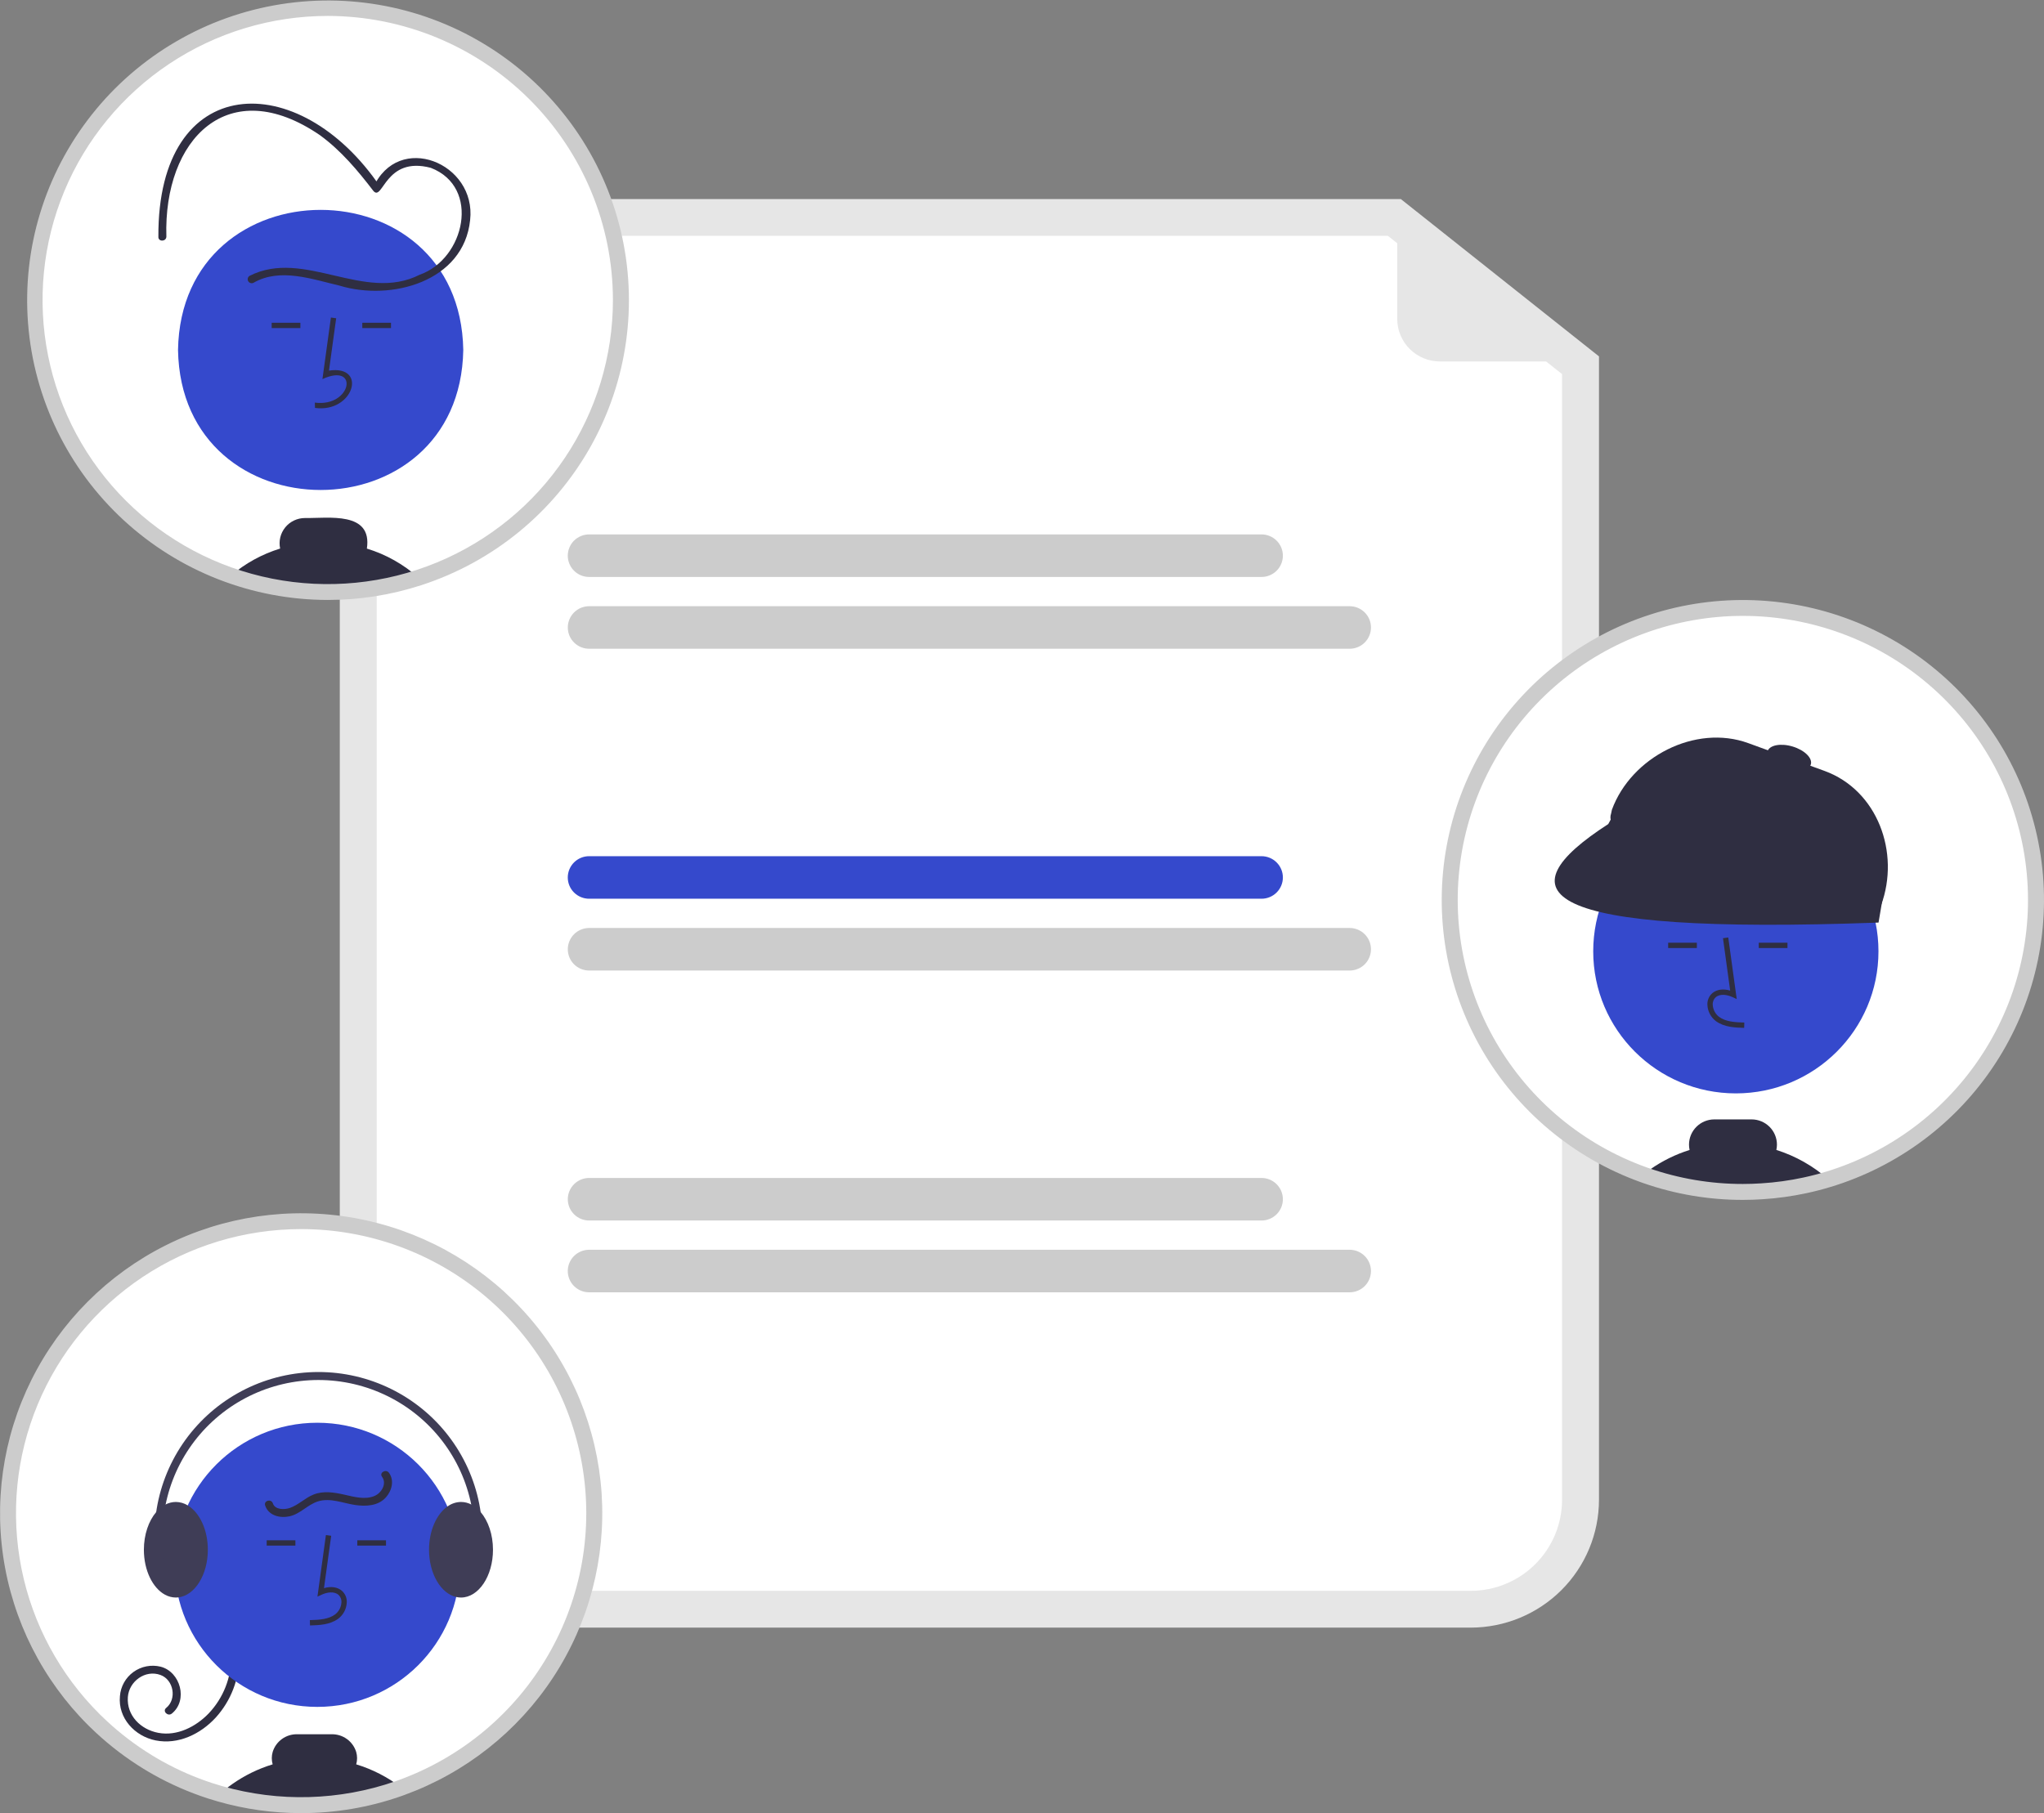
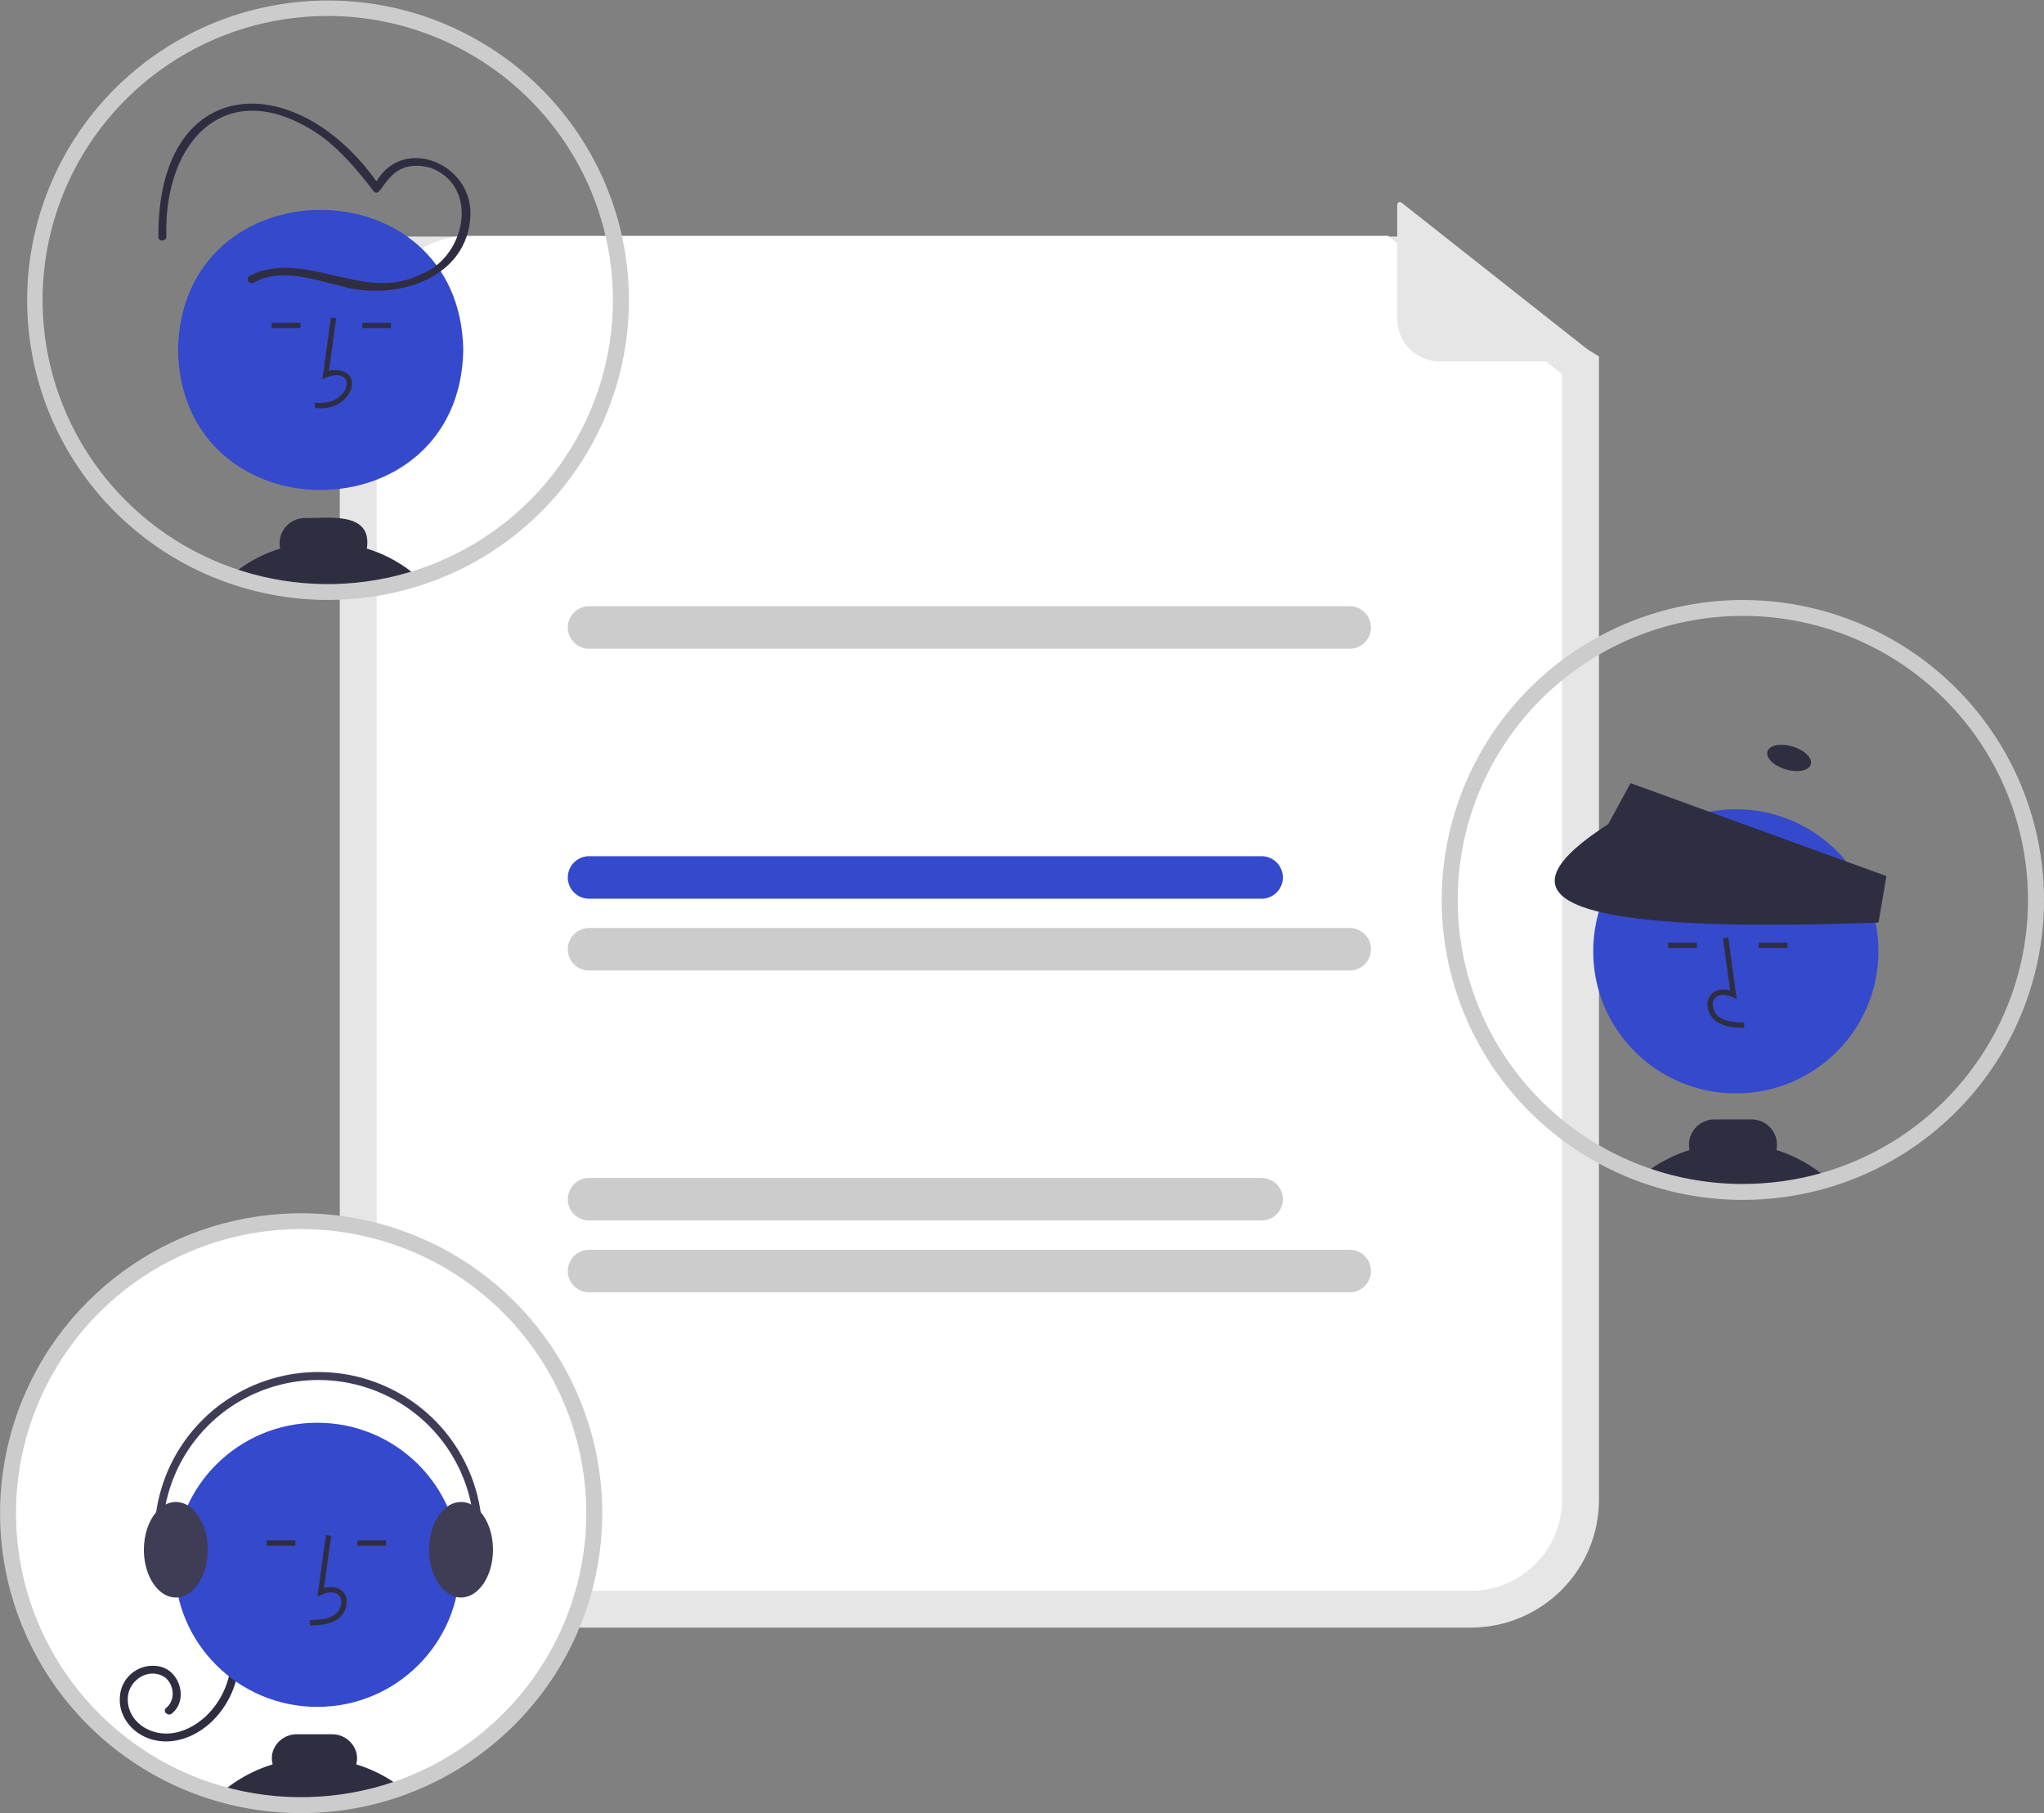
<svg xmlns="http://www.w3.org/2000/svg" width="204" height="181" viewBox="0 0 204 181" fill="none">
  <rect x="0" y="0" width="204" height="181" fill="#808080" stroke="none" />
  <g clip-path="url(#clip0)">
-     <path d="M146.785 162.483H46.713C43.319 162.479 40.066 161.134 37.666 158.743C35.267 156.352 33.917 153.111 33.913 149.729V32.629C33.917 29.248 35.267 26.006 37.666 23.615C40.066 21.224 43.319 19.879 46.713 19.875H139.814L159.585 35.577V149.729C159.581 153.111 158.231 156.352 155.832 158.743C153.432 161.134 150.179 162.479 146.785 162.483Z" fill="#E6E6E6" />
+     <path d="M146.785 162.483H46.713C43.319 162.479 40.066 161.134 37.666 158.743C35.267 156.352 33.917 153.111 33.913 149.729V32.629C33.917 29.248 35.267 26.006 37.666 23.615H139.814L159.585 35.577V149.729C159.581 153.111 158.231 156.352 155.832 158.743C153.432 161.134 150.179 162.479 146.785 162.483Z" fill="#E6E6E6" />
    <path d="M46.713 23.547C44.297 23.55 41.98 24.507 40.271 26.21C38.562 27.913 37.601 30.221 37.598 32.629V149.729C37.601 152.137 38.562 154.446 40.271 156.148C41.98 157.851 44.297 158.809 46.713 158.811H146.785C149.202 158.809 151.519 157.851 153.227 156.148C154.936 154.446 155.897 152.137 155.9 149.729V37.346L138.525 23.547H46.713Z" fill="white" />
-     <path d="M125.905 57.597H58.8C58.52 57.597 58.243 57.542 57.984 57.436C57.725 57.329 57.49 57.173 57.291 56.975C57.093 56.778 56.936 56.544 56.829 56.286C56.721 56.028 56.666 55.752 56.666 55.473C56.666 55.194 56.721 54.917 56.829 54.66C56.936 54.402 57.093 54.167 57.291 53.97C57.49 53.773 57.725 53.617 57.984 53.51C58.243 53.404 58.52 53.349 58.8 53.349H125.905C126.471 53.349 127.013 53.573 127.412 53.971C127.812 54.369 128.037 54.91 128.037 55.473C128.037 56.036 127.812 56.576 127.412 56.975C127.013 57.373 126.471 57.597 125.905 57.597Z" fill="#CCCCCC" />
    <path d="M134.698 64.764H58.8C58.52 64.764 58.243 64.71 57.984 64.603C57.726 64.496 57.491 64.34 57.293 64.142C57.095 63.945 56.938 63.711 56.831 63.453C56.724 63.196 56.669 62.92 56.669 62.641C56.669 62.362 56.724 62.086 56.831 61.828C56.938 61.57 57.095 61.336 57.293 61.139C57.491 60.942 57.726 60.785 57.984 60.678C58.243 60.572 58.52 60.517 58.8 60.517H134.698C134.978 60.517 135.255 60.572 135.513 60.678C135.772 60.785 136.007 60.942 136.205 61.139C136.403 61.336 136.56 61.57 136.667 61.828C136.774 62.086 136.829 62.362 136.829 62.641C136.829 62.92 136.774 63.196 136.667 63.453C136.56 63.711 136.403 63.945 136.205 64.142C136.007 64.34 135.772 64.496 135.513 64.603C135.255 64.71 134.978 64.764 134.698 64.764Z" fill="#CCCCCC" />
    <path d="M125.905 89.719H58.8C58.52 89.719 58.243 89.665 57.984 89.558C57.725 89.451 57.49 89.295 57.291 89.098C57.093 88.901 56.936 88.666 56.829 88.409C56.721 88.151 56.666 87.874 56.666 87.595C56.666 87.316 56.721 87.04 56.829 86.782C56.936 86.524 57.093 86.29 57.291 86.093C57.49 85.895 57.725 85.739 57.984 85.632C58.243 85.526 58.52 85.471 58.8 85.472H125.905C126.471 85.472 127.013 85.695 127.412 86.094C127.812 86.492 128.037 87.032 128.037 87.595C128.037 88.159 127.812 88.699 127.412 89.097C127.013 89.495 126.471 89.719 125.905 89.719Z" fill="#3549CC" />
    <path d="M134.698 96.887H58.8C58.52 96.887 58.243 96.832 57.984 96.725C57.726 96.618 57.491 96.462 57.293 96.265C57.095 96.068 56.938 95.834 56.831 95.576C56.724 95.318 56.669 95.042 56.669 94.763C56.669 94.484 56.724 94.208 56.831 93.95C56.938 93.693 57.095 93.459 57.293 93.261C57.491 93.064 57.726 92.908 57.984 92.801C58.243 92.694 58.52 92.639 58.8 92.639H134.698C134.978 92.639 135.255 92.694 135.513 92.801C135.772 92.908 136.007 93.064 136.205 93.261C136.403 93.459 136.56 93.693 136.667 93.95C136.774 94.208 136.829 94.484 136.829 94.763C136.829 95.042 136.774 95.318 136.667 95.576C136.56 95.834 136.403 96.068 136.205 96.265C136.007 96.462 135.772 96.618 135.513 96.725C135.255 96.832 134.978 96.887 134.698 96.887Z" fill="#CCCCCC" />
    <path d="M125.905 121.842H58.8C58.235 121.842 57.693 121.618 57.293 121.22C56.893 120.821 56.669 120.281 56.669 119.718C56.669 119.155 56.893 118.614 57.293 118.216C57.693 117.818 58.235 117.594 58.8 117.594H125.905C126.471 117.594 127.013 117.818 127.412 118.216C127.812 118.614 128.037 119.155 128.037 119.718C128.037 120.281 127.812 120.821 127.412 121.22C127.013 121.618 126.471 121.842 125.905 121.842Z" fill="#CCCCCC" />
    <path d="M134.698 129.009H58.8C58.52 129.01 58.243 128.955 57.984 128.848C57.725 128.742 57.49 128.585 57.291 128.388C57.093 128.191 56.936 127.957 56.829 127.699C56.721 127.441 56.666 127.165 56.666 126.886C56.666 126.606 56.721 126.33 56.829 126.072C56.936 125.814 57.093 125.58 57.291 125.383C57.49 125.186 57.725 125.029 57.984 124.923C58.243 124.816 58.52 124.761 58.8 124.762H134.698C135.263 124.762 135.805 124.986 136.205 125.384C136.605 125.782 136.829 126.322 136.829 126.886C136.829 127.449 136.605 127.989 136.205 128.387C135.805 128.786 135.263 129.009 134.698 129.009Z" fill="#CCCCCC" />
    <path d="M159.2 36.083H143.713C143.153 36.083 142.598 35.973 142.081 35.759C141.564 35.546 141.094 35.233 140.698 34.839C140.302 34.444 139.988 33.976 139.774 33.461C139.56 32.945 139.45 32.393 139.45 31.835V20.438C139.45 20.388 139.464 20.339 139.49 20.297C139.517 20.254 139.555 20.221 139.6 20.199C139.645 20.177 139.695 20.168 139.745 20.174C139.795 20.179 139.842 20.199 139.881 20.23L159.366 35.609C159.409 35.643 159.44 35.69 159.456 35.743C159.471 35.796 159.47 35.852 159.452 35.905C159.433 35.957 159.399 36.002 159.354 36.034C159.309 36.066 159.255 36.083 159.2 36.083Z" fill="#E6E6E6" />
-     <path d="M61.971 29.946C61.971 35.711 60.255 41.347 57.041 46.141C53.826 50.935 49.257 54.671 43.911 56.878C38.565 59.084 32.682 59.661 27.007 58.536C21.331 57.412 16.118 54.635 12.027 50.559C7.935 46.482 5.149 41.288 4.02 35.633C2.891 29.978 3.47 24.117 5.685 18.79C7.899 13.464 11.649 8.911 16.46 5.708C21.271 2.505 26.928 0.795 32.715 0.795C40.473 0.797 47.913 3.869 53.4 9.336C58.886 14.802 61.969 22.215 61.971 29.946Z" fill="white" />
    <path d="M46.237 34.934C45.917 53.577 18.084 53.574 17.767 34.933C18.087 16.29 45.92 16.293 46.237 34.934Z" fill="#3549CC" />
    <path d="M31.437 40.721L31.422 40.191C35.088 40.678 35.878 36.151 32.181 37.843L33.025 31.698L33.552 31.77L32.834 36.997C36.727 36.42 35.287 41.25 31.437 40.721Z" fill="#2F2E41" />
    <path d="M39.023 32.221H36.158V32.751H39.023V32.221Z" fill="#2F2E41" />
    <path d="M29.98 32.221H27.115V32.751H29.98V32.221Z" fill="#2F2E41" />
    <path d="M36.616 54.764C37.175 51.009 32.763 51.751 30.427 51.714C30.051 51.715 29.679 51.8 29.34 51.962C29 52.124 28.701 52.36 28.465 52.652C28.229 52.944 28.06 53.285 27.973 53.65C27.885 54.014 27.881 54.394 27.959 54.761C26.151 55.318 24.478 56.238 23.041 57.464C29.095 59.568 35.674 59.64 41.773 57.671C40.287 56.34 38.527 55.348 36.616 54.764Z" fill="#2F2E41" />
    <path d="M25.31 28.226C27.948 26.707 31.147 27.872 33.872 28.509C39.042 30.093 46.292 28.11 46.92 21.973C47.575 16.267 39.739 13.086 37.235 18.766L37.964 18.671C29.842 6.644 15.715 7.1 15.807 23.635C15.777 24.146 16.575 24.144 16.605 23.634C16.306 13.891 22.778 7.231 31.927 13.492C34.02 15.014 35.714 17.03 37.275 19.072C38.228 20.136 38.435 15.554 42.995 16.754C48.014 18.692 46.376 25.852 41.891 27.424C36.348 30.245 30.346 24.775 24.907 27.539C24.819 27.594 24.757 27.681 24.732 27.781C24.708 27.881 24.723 27.987 24.775 28.076C24.828 28.165 24.912 28.23 25.012 28.258C25.112 28.286 25.218 28.275 25.31 28.226V28.226Z" fill="#2F2E41" />
    <path d="M32.715 59.892C25.159 59.885 17.884 57.041 12.34 51.928C6.795 46.813 3.39 39.805 2.801 32.3C2.213 24.795 4.486 17.345 9.167 11.435C13.847 5.526 20.591 1.591 28.054 0.417C35.517 -0.758 43.15 0.914 49.431 5.098C55.712 9.282 60.179 15.671 61.941 22.992C63.703 30.312 62.632 38.025 58.939 44.593C55.247 51.161 49.206 56.1 42.02 58.427C39.015 59.401 35.874 59.895 32.715 59.892ZM32.715 1.59C27.085 1.589 21.581 3.252 16.9 6.368C12.219 9.484 8.57 13.913 6.415 19.095C4.26 24.277 3.696 29.98 4.794 35.482C5.892 40.983 8.603 46.037 12.584 50.003C16.565 53.97 21.637 56.671 27.159 57.765C32.68 58.859 38.404 58.297 43.605 56.15C48.806 54.003 53.251 50.368 56.378 45.703C59.505 41.039 61.174 35.555 61.173 29.946C61.165 22.428 58.164 15.22 52.829 9.905C47.493 4.589 40.26 1.599 32.715 1.59Z" fill="#CCCCCC" />
-     <path d="M203.202 89.838C203.202 95.991 201.248 101.987 197.62 106.967C193.992 111.947 188.876 115.656 183.004 117.563C182.829 117.618 182.653 117.674 182.475 117.727C181.714 117.96 180.943 118.159 180.158 118.328C178.738 118.635 177.297 118.835 175.847 118.925C175.217 118.967 174.583 118.988 173.945 118.988C170.651 118.992 167.381 118.44 164.272 117.356C164.181 117.324 164.091 117.292 164.003 117.26C158.966 115.448 154.525 112.292 151.163 108.138C147.802 103.983 145.649 98.989 144.94 93.7C144.231 88.411 144.993 83.029 147.142 78.141C149.291 73.253 152.746 69.047 157.129 65.981C161.512 62.914 166.656 61.105 172 60.751C177.344 60.397 182.683 61.511 187.435 63.971C192.187 66.432 196.171 70.145 198.951 74.706C201.731 79.267 203.202 84.501 203.202 89.838Z" fill="white" />
    <path d="M173.244 109.151C181.106 109.151 187.479 102.801 187.479 94.968C187.479 87.135 181.106 80.785 173.244 80.785C165.383 80.785 159.01 87.135 159.01 94.968C159.01 102.801 165.383 109.151 173.244 109.151Z" fill="#3549CC" />
    <path d="M174.075 102.61L174.09 102.08C173.1 102.052 172.228 101.991 171.572 101.513C171.386 101.37 171.234 101.189 171.124 100.982C171.015 100.775 170.952 100.547 170.939 100.313C170.927 100.171 170.949 100.027 171.002 99.894C171.055 99.761 171.139 99.642 171.246 99.546C171.681 99.18 172.381 99.299 172.891 99.532L173.332 99.733L172.488 93.587L171.961 93.659L172.678 98.887C171.985 98.684 171.342 98.771 170.902 99.141C170.733 99.288 170.601 99.472 170.515 99.679C170.429 99.885 170.392 100.109 170.407 100.332C170.423 100.646 170.507 100.952 170.654 101.231C170.801 101.509 171.007 101.751 171.259 101.941C172.101 102.555 173.196 102.585 174.075 102.61Z" fill="#2F2E41" />
    <path d="M169.354 94.11H166.489V94.64H169.354V94.11Z" fill="#2F2E41" />
    <path d="M178.397 94.11H175.532V94.64H178.397V94.11Z" fill="#2F2E41" />
    <path d="M177.288 114.796C177.326 114.622 177.346 114.444 177.347 114.266C177.346 113.598 177.079 112.959 176.606 112.487C176.132 112.015 175.49 111.749 174.82 111.748H171.097C170.427 111.749 169.784 112.014 169.311 112.486C168.837 112.958 168.571 113.598 168.57 114.266C168.57 114.445 168.589 114.624 168.628 114.799C167.223 115.24 165.894 115.895 164.69 116.741C164.455 116.903 164.224 117.078 164.003 117.26C164.091 117.292 164.181 117.324 164.272 117.356C167.381 118.44 170.651 118.992 173.945 118.988C174.584 118.988 175.217 118.967 175.847 118.925C177.297 118.835 178.738 118.635 180.158 118.328C180.943 118.159 181.714 117.96 182.475 117.727C180.97 116.4 179.203 115.402 177.288 114.796Z" fill="#2F2E41" />
    <path d="M176.81 118.588C176.465 118.613 176.132 118.73 175.847 118.925C177.297 118.835 178.738 118.635 180.158 118.328L176.81 118.588Z" fill="#2F2E41" />
-     <path d="M186.154 91.599L161.426 82.585C161.295 82.537 161.174 82.464 161.071 82.37C160.968 82.276 160.885 82.162 160.826 82.036C160.768 81.91 160.734 81.773 160.728 81.634C160.722 81.495 160.744 81.356 160.792 81.226L160.876 80.832C162.807 75.572 169.208 72.261 174.487 74.186L182.097 76.959C187.376 78.883 189.67 85.112 187.739 90.372L187.519 90.968C187.471 91.098 187.397 91.218 187.303 91.321C187.208 91.423 187.094 91.506 186.968 91.565C186.841 91.623 186.704 91.657 186.564 91.662C186.425 91.668 186.285 91.647 186.154 91.599Z" fill="#2F2E41" />
    <path d="M187.486 92.099C153.02 93.366 150.008 89.051 160.51 82.266L162.738 78.181L188.271 87.457L187.486 92.099Z" fill="#2F2E41" />
    <path d="M180.728 76.312C180.918 75.682 180.103 74.88 178.907 74.522C177.712 74.164 176.588 74.385 176.398 75.016C176.208 75.646 177.023 76.448 178.218 76.806C179.414 77.164 180.538 76.943 180.728 76.312Z" fill="#2F2E41" />
    <path d="M173.945 119.783C170.562 119.787 167.202 119.22 164.008 118.106L163.73 118.008C157.041 115.599 151.425 110.904 147.883 104.758C144.34 98.612 143.1 91.413 144.384 84.442C145.667 77.471 149.39 71.18 154.891 66.686C160.392 62.193 167.314 59.789 174.426 59.902C181.538 60.016 188.379 62.639 193.733 67.305C199.087 71.972 202.606 78.379 203.665 85.387C204.724 92.395 203.254 99.551 199.516 105.581C195.778 111.611 190.015 116.124 183.251 118.319C183.062 118.379 182.884 118.435 182.703 118.489C181.948 118.72 181.146 118.928 180.327 119.105C178.868 119.421 177.386 119.625 175.896 119.718C175.256 119.761 174.598 119.783 173.945 119.783ZM173.945 61.482C167.248 61.483 160.766 63.836 155.639 68.129C150.512 72.421 147.068 78.377 145.913 84.95C144.758 91.523 145.966 98.291 149.324 104.063C152.682 109.836 157.976 114.245 164.274 116.513L164.538 116.606C167.561 117.66 170.742 118.197 173.945 118.193C174.562 118.193 175.184 118.172 175.793 118.131C177.205 118.044 178.607 117.85 179.99 117.551C180.764 117.384 181.521 117.187 182.24 116.967C182.418 116.914 182.587 116.86 182.756 116.807C189.198 114.716 194.68 110.405 198.217 104.647C201.754 98.89 203.114 92.064 202.052 85.397C200.991 78.73 197.577 72.659 192.425 68.275C187.273 63.892 180.72 61.483 173.945 61.482Z" fill="#CCCCCC" />
    <path d="M0.798 151.054C0.793 154.891 1.55 158.691 3.027 162.234C4.503 165.778 6.669 168.995 9.399 171.701C9.628 171.926 9.862 172.151 10.099 172.371C11.525 173.699 13.081 174.88 14.743 175.899C15.062 176.095 15.381 176.283 15.708 176.466C17.389 177.41 19.161 178.185 20.996 178.779C21.312 178.883 21.634 178.981 21.956 179.071C27.789 180.738 33.998 180.564 39.728 178.572C39.84 178.533 39.952 178.493 40.061 178.453C45.091 176.63 49.523 173.466 52.874 169.307C56.225 165.149 58.366 160.153 59.066 154.866C59.765 149.578 58.995 144.2 56.84 139.319C54.685 134.437 51.227 130.237 46.843 127.178C42.458 124.118 37.315 122.315 31.974 121.966C26.633 121.617 21.298 122.734 16.549 125.196C11.801 127.658 7.822 131.371 5.044 135.93C2.267 140.49 0.798 145.721 0.798 151.054Z" fill="white" />
    <path d="M23.876 165.342C23.89 167.601 23.055 169.782 21.535 171.458C20.03 173.103 17.791 174.193 15.531 173.742C13.45 173.326 11.759 171.514 11.97 169.322C12.005 168.847 12.143 168.385 12.376 167.969C12.608 167.553 12.929 167.193 13.315 166.913C13.702 166.633 14.145 166.44 14.614 166.349C15.083 166.257 15.566 166.268 16.03 166.382C18.007 166.893 18.795 169.731 17.148 171.064C16.752 171.384 16.184 170.825 16.583 170.502C17.672 169.621 17.336 167.694 16.021 167.211C14.491 166.648 12.87 167.858 12.76 169.417C12.629 171.265 14.05 172.657 15.793 172.985C17.678 173.339 19.547 172.378 20.825 171.051C22.288 169.51 23.096 167.464 23.078 165.342C23.082 165.239 23.125 165.142 23.2 165.07C23.274 164.998 23.374 164.958 23.477 164.958C23.581 164.958 23.68 164.998 23.755 165.07C23.829 165.142 23.873 165.239 23.876 165.342L23.876 165.342Z" fill="#2F2E41" />
    <path d="M31.668 170.396C39.529 170.396 45.902 164.046 45.902 156.213C45.902 148.38 39.529 142.03 31.668 142.03C23.806 142.03 17.433 148.38 17.433 156.213C17.433 164.046 23.806 170.396 31.668 170.396Z" fill="#3549CC" />
    <path d="M30.939 162.265L30.925 161.735C31.914 161.708 32.787 161.646 33.442 161.168C33.628 161.025 33.781 160.844 33.89 160.637C33.999 160.43 34.063 160.202 34.076 159.968C34.087 159.826 34.065 159.682 34.012 159.549C33.959 159.416 33.876 159.297 33.769 159.201C33.334 158.835 32.633 158.954 32.123 159.187L31.683 159.388L32.527 153.242L33.054 153.314L32.336 158.542C33.03 158.339 33.672 158.426 34.112 158.797C34.281 158.944 34.414 159.128 34.5 159.334C34.586 159.541 34.622 159.764 34.607 159.987C34.592 160.301 34.507 160.608 34.36 160.886C34.213 161.164 34.007 161.406 33.756 161.596C32.914 162.21 31.819 162.24 30.939 162.265Z" fill="#2F2E41" />
    <path d="M38.525 153.765H35.66V154.295H38.525V153.765Z" fill="#2F2E41" />
    <path d="M29.482 153.765H26.617V154.295H29.482V153.765Z" fill="#2F2E41" />
    <path d="M21.956 179.071C27.79 180.738 33.998 180.564 39.728 178.573C39.84 178.533 39.952 178.493 40.061 178.453C38.71 177.416 37.183 176.629 35.552 176.132C35.668 175.724 35.666 175.293 35.547 174.886C35.386 174.371 35.062 173.921 34.623 173.604C34.185 173.287 33.655 173.12 33.114 173.127H29.645C29.104 173.119 28.576 173.287 28.138 173.603C27.7 173.92 27.377 174.369 27.217 174.884C27.098 175.291 27.096 175.724 27.212 176.132C25.775 176.57 24.418 177.233 23.19 178.096C22.943 178.268 22.703 178.448 22.472 178.636C22.297 178.777 22.124 178.922 21.956 179.071Z" fill="#2F2E41" />
    <path d="M42.819 154.709C42.819 157.099 44 159.081 45.534 159.426C45.691 159.461 45.85 159.478 46.01 159.479C47.768 159.479 49.202 157.34 49.202 154.709C49.202 153.182 48.721 151.823 47.973 150.951C47.714 150.638 47.395 150.379 47.034 150.19C46.718 150.026 46.367 149.939 46.01 149.938C45.52 149.944 45.045 150.104 44.651 150.394C43.569 151.158 42.819 152.803 42.819 154.709Z" fill="#3F3D56" />
    <path d="M14.36 154.709C14.36 156.765 15.232 158.519 16.456 159.19C16.791 159.377 17.168 159.476 17.552 159.479C17.637 159.479 17.722 159.473 17.807 159.463C19.445 159.269 20.743 157.213 20.743 154.709C20.743 152.702 19.911 150.983 18.735 150.28C18.38 150.06 17.97 149.942 17.552 149.938C17.195 149.939 16.844 150.026 16.527 150.19C16.166 150.38 15.846 150.64 15.586 150.953C14.841 151.825 14.36 153.185 14.36 154.709Z" fill="#3F3D56" />
    <path d="M16.655 158.733C16.718 158.733 16.78 158.717 16.837 158.689C16.893 158.66 16.942 158.618 16.979 158.567C17.016 158.516 17.04 158.456 17.049 158.394C17.059 158.331 17.053 158.268 17.033 158.208C16.27 155.949 16.041 153.545 16.363 151.183C16.684 148.821 17.548 146.565 18.887 144.589C20.226 142.614 22.004 140.973 24.083 139.794C26.162 138.615 28.486 137.929 30.874 137.79C33.262 137.652 35.65 138.063 37.853 138.994C40.055 139.924 42.013 141.348 43.573 143.154C45.134 144.961 46.255 147.102 46.85 149.41C47.445 151.719 47.498 154.133 47.004 156.466C46.993 156.517 46.993 156.569 47.002 156.621C47.012 156.672 47.032 156.721 47.06 156.765C47.089 156.808 47.126 156.846 47.169 156.876C47.212 156.905 47.261 156.926 47.312 156.937C47.364 156.947 47.416 156.948 47.468 156.938C47.52 156.929 47.569 156.909 47.612 156.881C47.656 156.852 47.694 156.815 47.724 156.772C47.754 156.729 47.774 156.681 47.785 156.63C48.304 154.178 48.249 151.639 47.624 149.212C46.998 146.784 45.819 144.533 44.179 142.634C42.538 140.734 40.48 139.237 38.164 138.259C35.849 137.281 33.338 136.848 30.827 136.994C28.316 137.14 25.873 137.861 23.687 139.101C21.501 140.341 19.632 142.066 18.224 144.143C16.817 146.22 15.909 148.592 15.571 151.076C15.233 153.559 15.475 156.087 16.277 158.462C16.303 158.541 16.354 158.609 16.422 158.658C16.49 158.706 16.571 158.733 16.655 158.733Z" fill="#3F3D56" />
-     <path d="M38.818 147.024C39.382 147.79 39.104 148.824 38.51 149.485C37.737 150.345 36.505 150.399 35.435 150.239C34.234 150.06 32.961 149.5 31.745 149.877C30.709 150.199 29.97 151.136 28.894 151.371C27.939 151.579 26.798 151.303 26.463 150.289C26.302 149.802 27.073 149.594 27.233 150.078C27.449 150.734 28.384 150.721 28.919 150.539C29.777 150.248 30.439 149.54 31.282 149.202C32.277 148.803 33.356 148.983 34.369 149.21C35.323 149.424 36.421 149.742 37.372 149.342C38.076 149.046 38.635 148.113 38.129 147.425C37.825 147.012 38.518 146.615 38.818 147.024Z" fill="#2F2E41" />
    <path d="M30.055 181C27.24 181.002 24.439 180.61 21.735 179.835C21.417 179.746 21.083 179.644 20.747 179.535C18.863 178.924 17.044 178.128 15.317 177.159C14.993 176.978 14.668 176.787 14.324 176.575C12.617 175.529 11.019 174.315 9.554 172.952C9.312 172.728 9.073 172.497 8.839 172.267C4.232 167.69 1.24 161.748 0.312 155.332C-0.616 148.917 0.571 142.375 3.694 136.688C6.817 131.002 11.707 126.479 17.63 123.799C23.553 121.119 30.189 120.425 36.541 121.824C42.893 123.222 48.618 126.637 52.857 131.554C57.095 136.472 59.617 142.627 60.045 149.094C60.472 155.562 58.782 161.994 55.227 167.422C51.673 172.851 46.447 176.984 40.333 179.2C40.224 179.24 40.11 179.281 39.996 179.321C36.801 180.436 33.44 181.004 30.055 181ZM30.055 122.698C24.422 122.699 18.916 124.364 14.235 127.484C9.553 130.604 5.905 135.038 3.754 140.225C1.602 145.411 1.044 151.117 2.149 156.62C3.255 162.123 5.974 167.176 9.963 171.138C10.184 171.355 10.412 171.575 10.643 171.79C12.031 173.081 13.544 174.231 15.161 175.221C15.487 175.422 15.793 175.602 16.099 175.772C17.734 176.69 19.457 177.444 21.242 178.023C21.558 178.126 21.87 178.221 22.172 178.305C27.848 179.928 33.889 179.759 39.464 177.822L39.787 177.707C46.074 175.426 51.355 171.011 54.7 165.238C58.046 159.464 59.243 152.7 58.081 146.135C56.92 139.569 53.474 133.621 48.349 129.335C43.223 125.049 36.746 122.699 30.055 122.698Z" fill="#CCCCCC" />
  </g>
  <defs>
    <clipPath id="clip0">
      <rect width="204" height="181" fill="white" />
    </clipPath>
  </defs>
</svg>